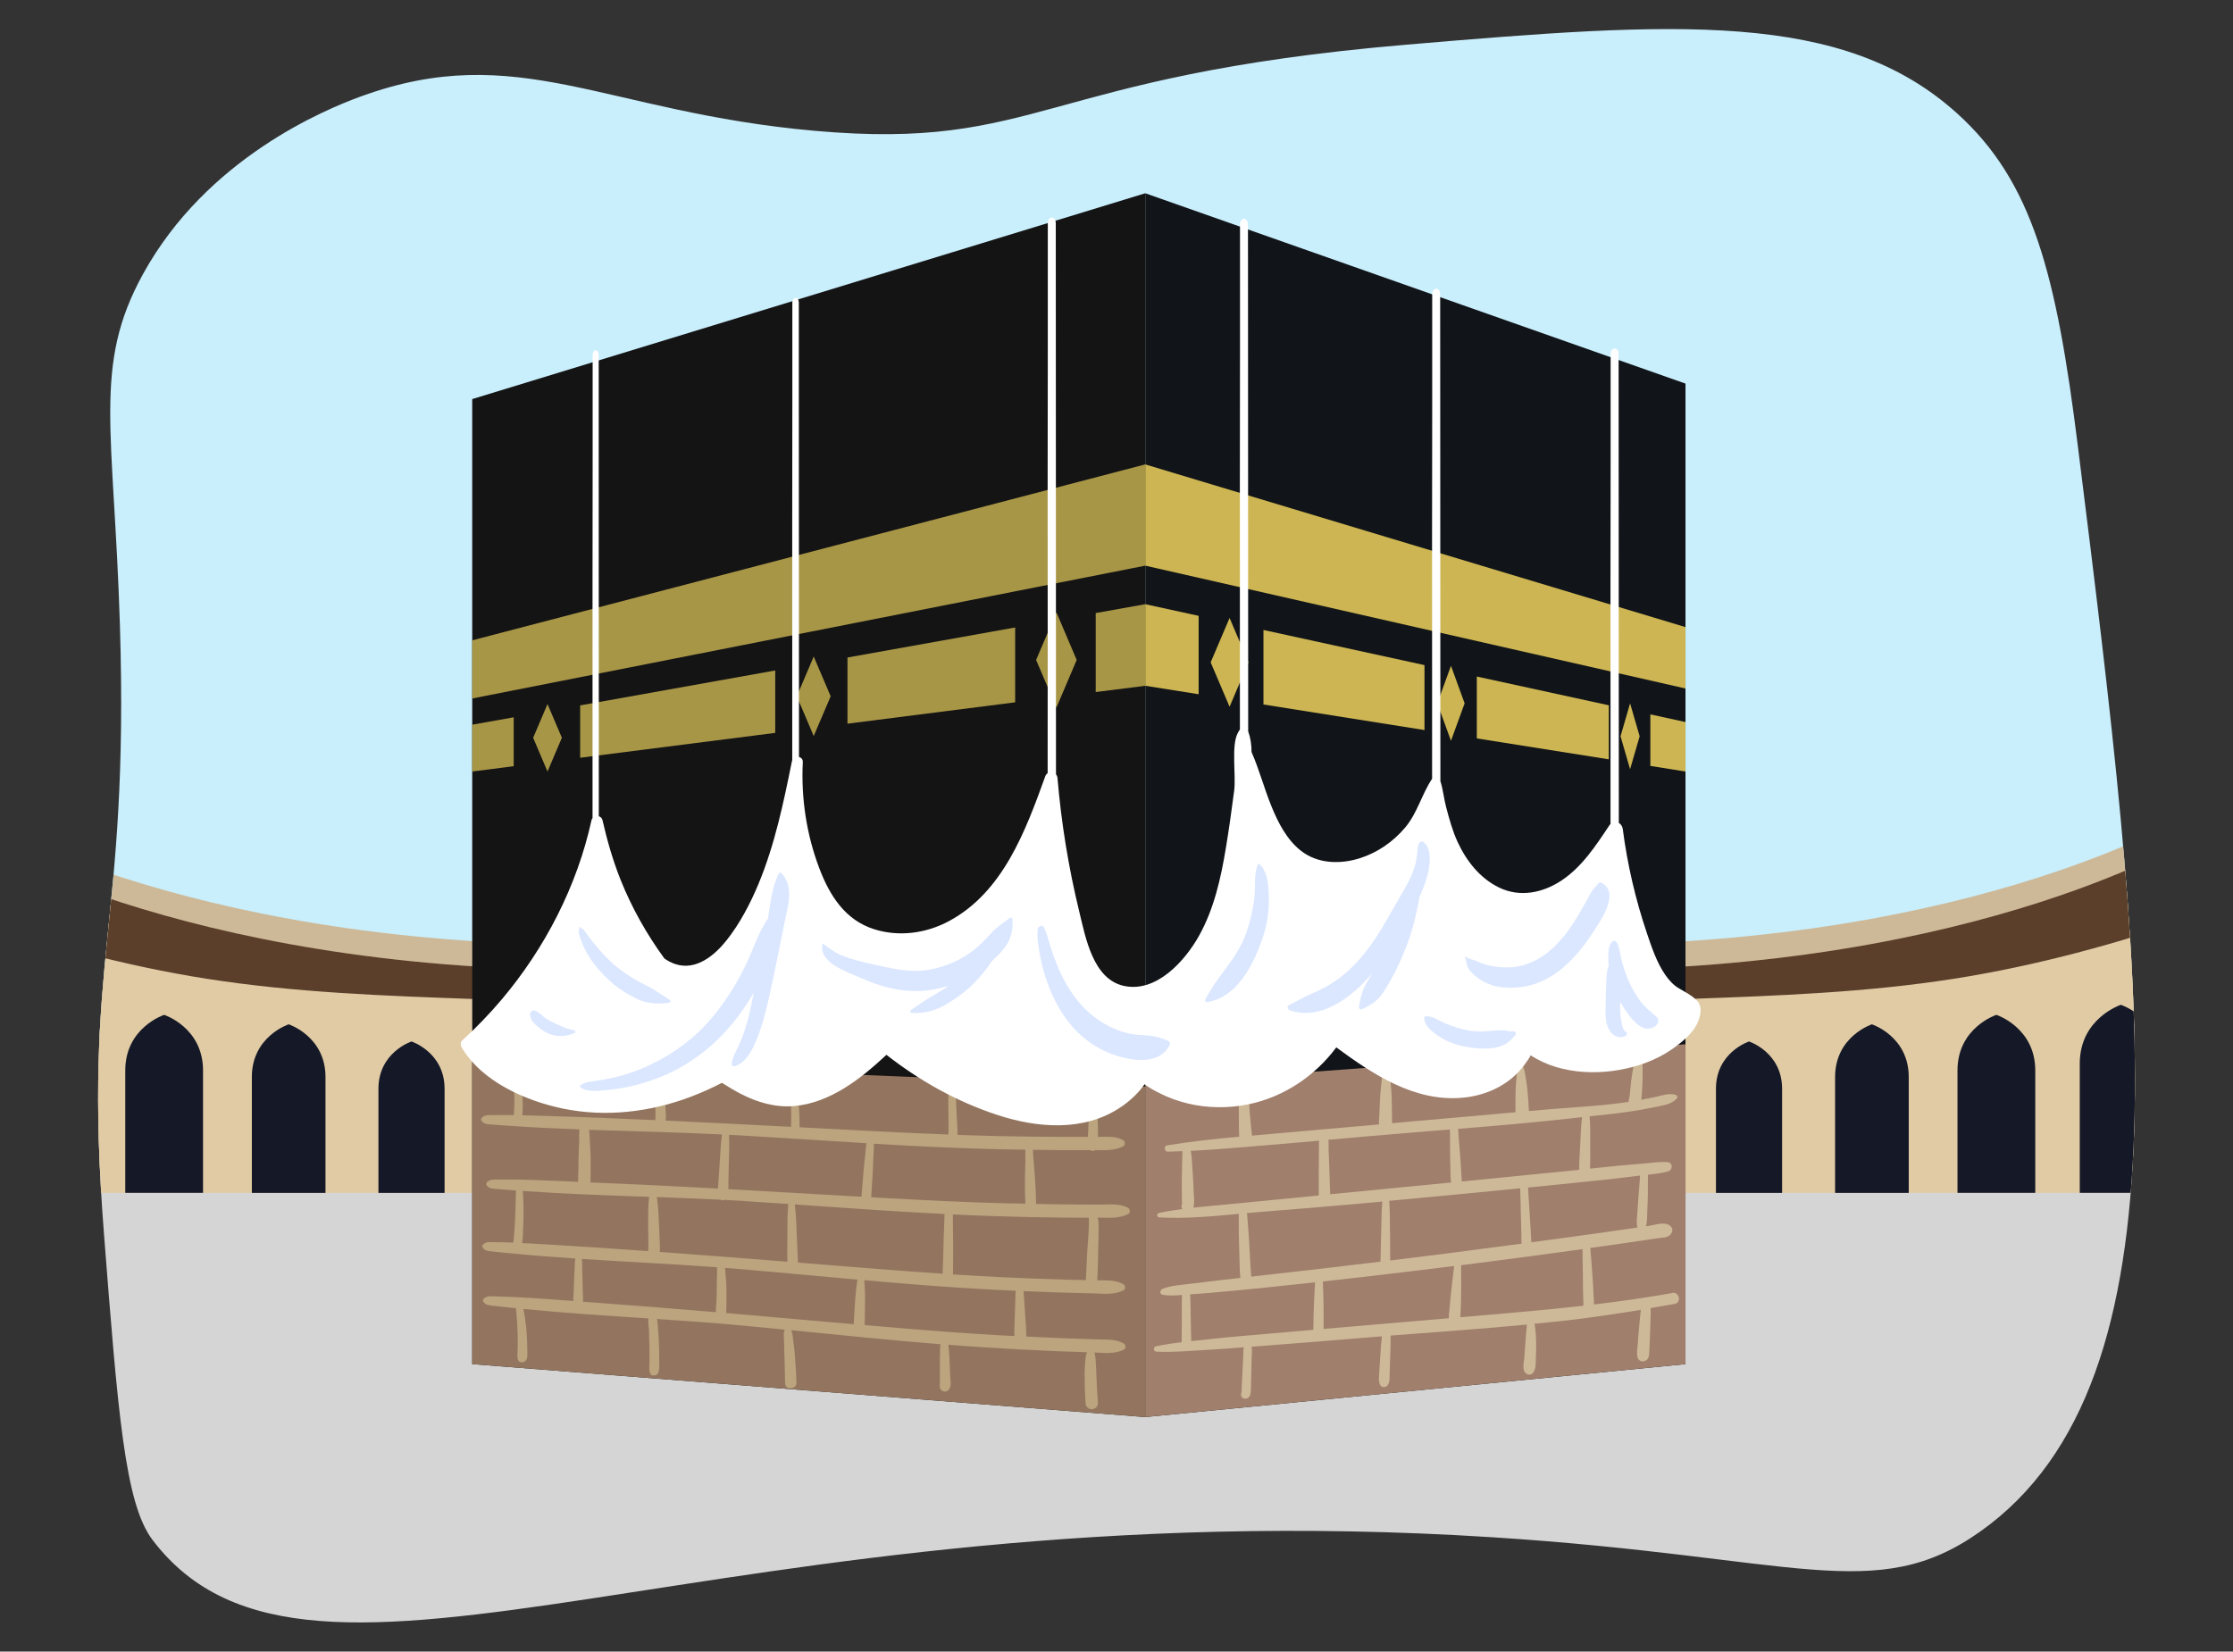
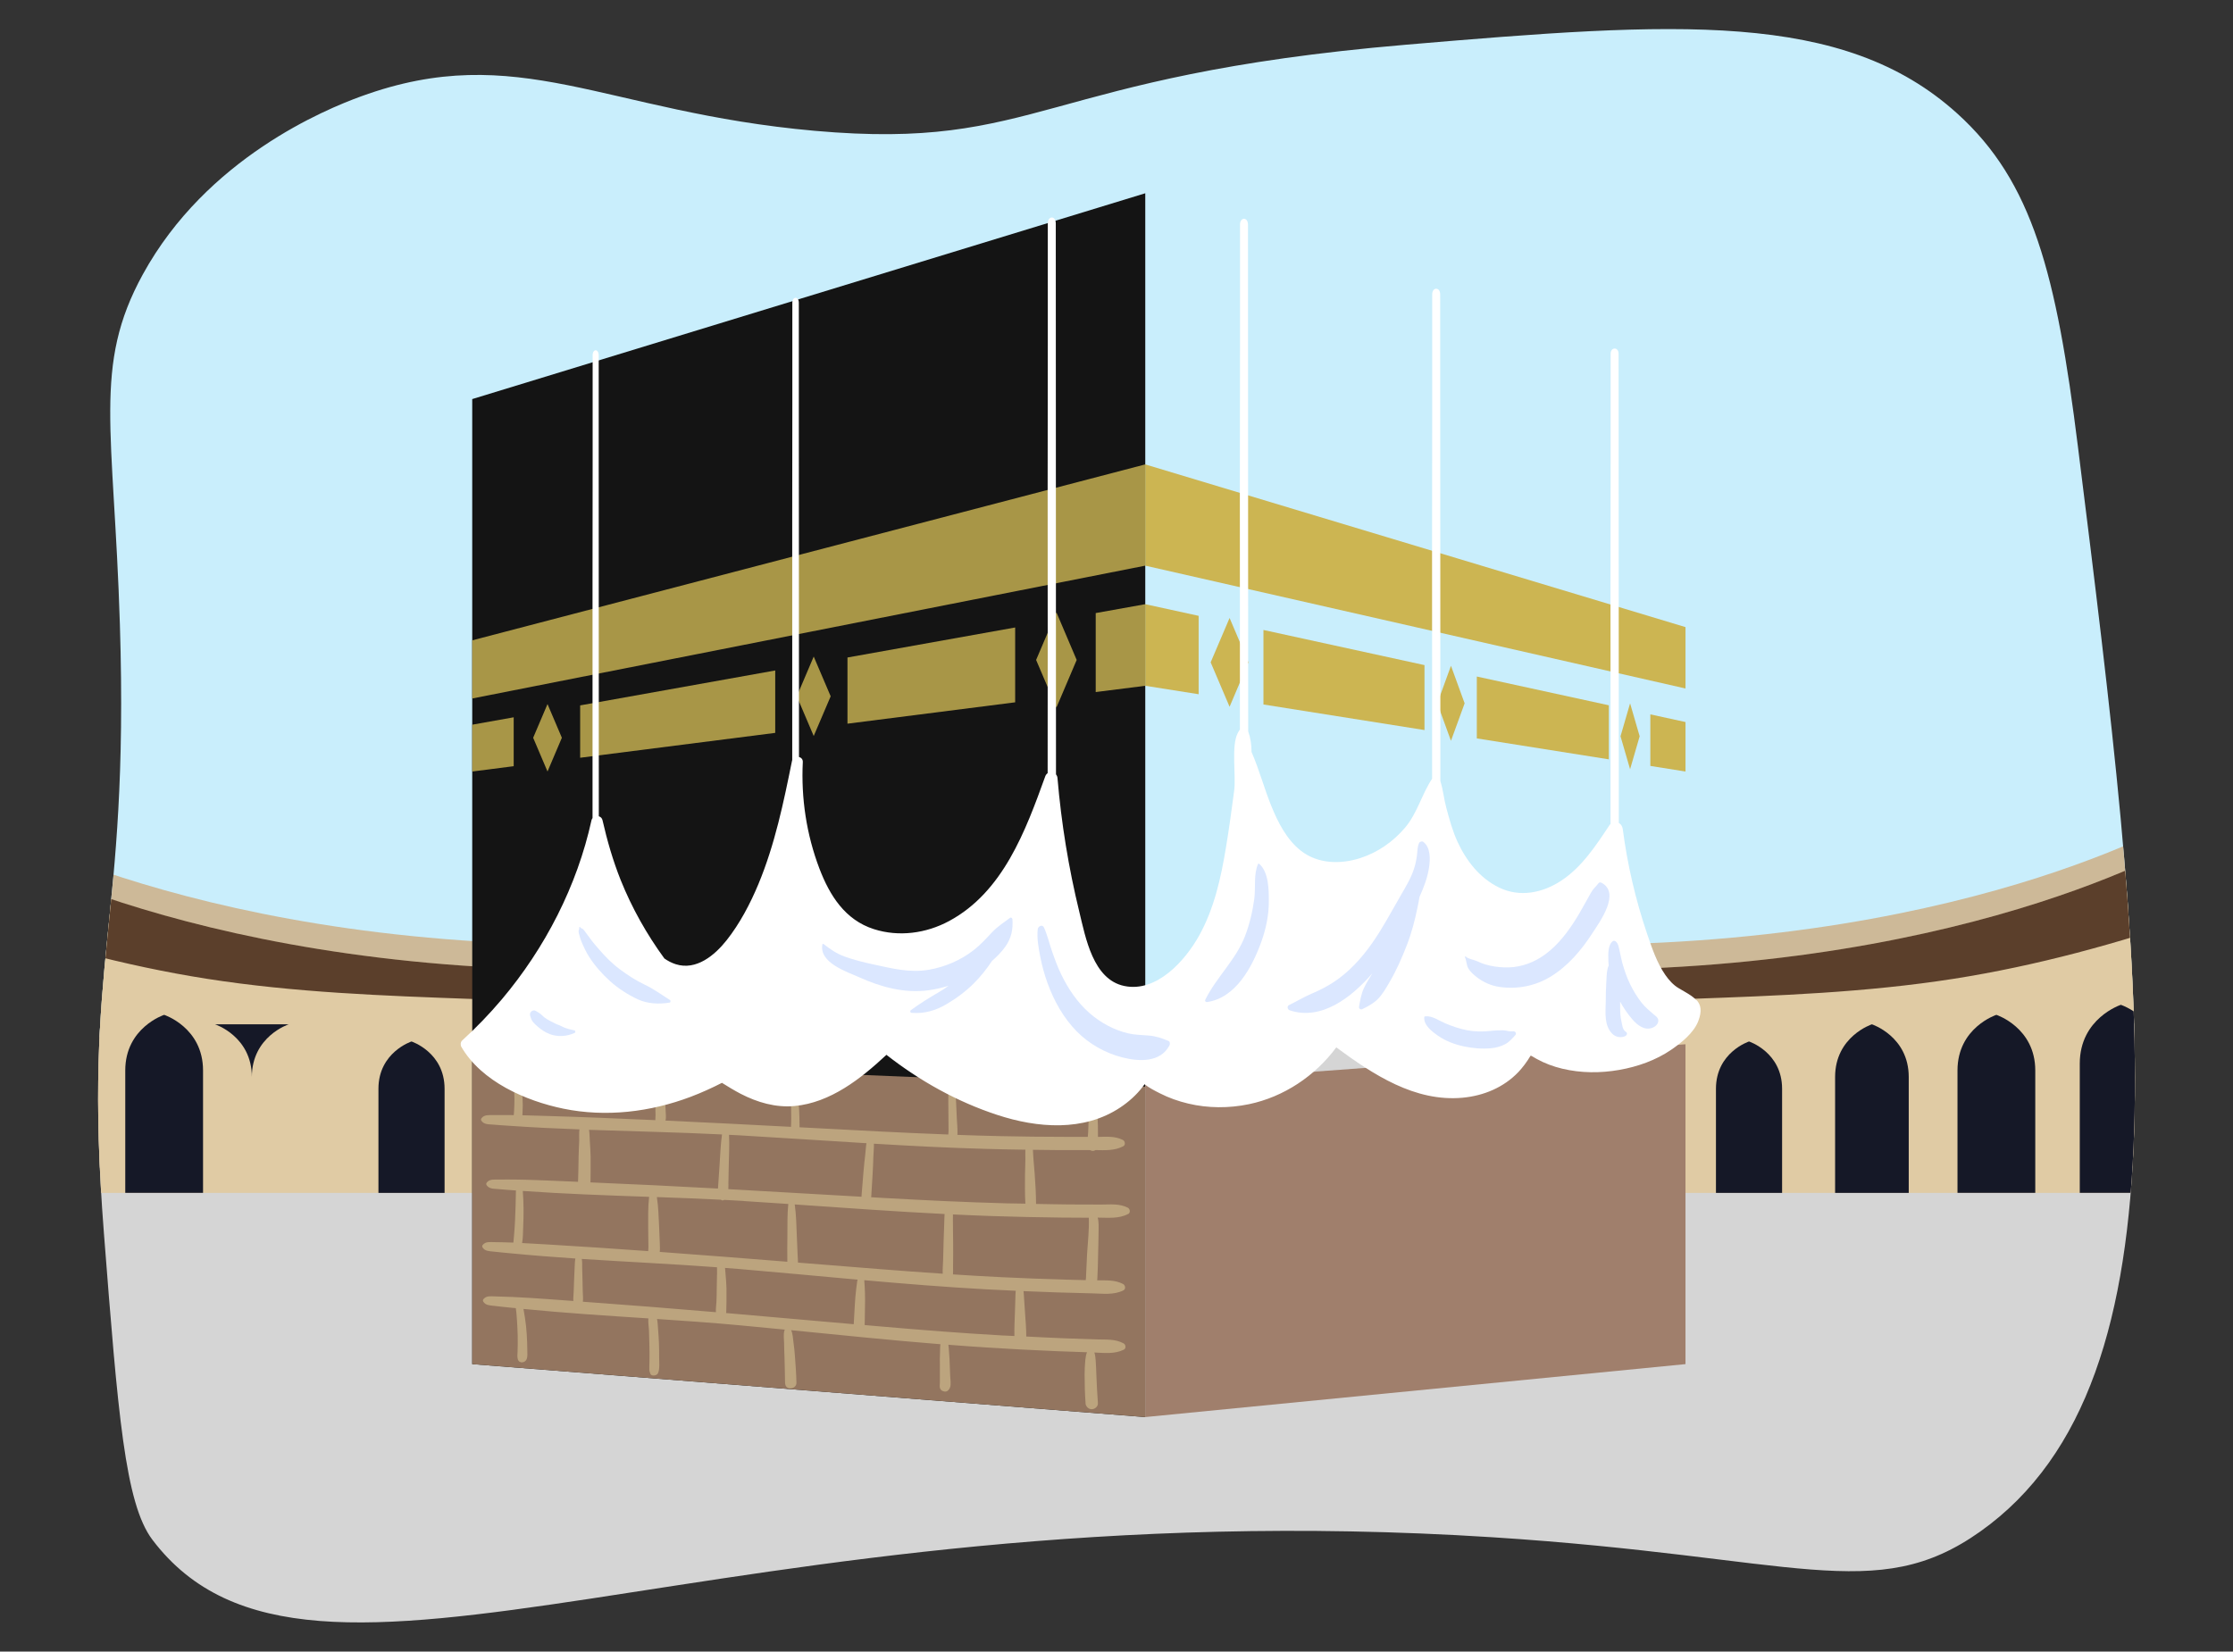
<svg xmlns="http://www.w3.org/2000/svg" id="Camada_1" viewBox="0 0 420 310.72">
  <rect x="0" y="0" width="420" height="310.72" fill="#333333" stroke="none" />
  <defs>
    <style>.cls-1{fill:#a89647;}.cls-2{fill:#fff;}.cls-3{fill:#bca47e;}.cls-4{fill:#cdb998;}.cls-5{fill:#e0cba4;}.cls-6{fill:#5b3f2b;}.cls-7{fill:#121234;}.cls-8{fill:#a07f6c;}.cls-9{fill:#c9eefc;}.cls-10{fill:#d9a788;}.cls-11{clip-path:url(#clippath);}.cls-12{fill:#d5d5d5;}.cls-13{fill:none;}.cls-14{fill:#141414;}.cls-15{fill:#ccb552;}.cls-16{fill:#dbe7ff;}.cls-17{fill:#111418;}.cls-18{fill:#151827;}.cls-19{fill:#93755f;}</style>
    <clipPath id="clippath">
      <path class="cls-13" d="M67.91,18.13c29.47-10.73,45.72,2.96,85.32,6.48,42.47,3.78,42.22-10.33,111.24-16.2,50.66-4.31,82.13-6.55,103.68,12.96,14.19,12.84,18.63,30.18,22.68,62.64,12.43,99.66,21.9,175.57-18.36,204.12-19.71,13.98-34.63,4.73-91.8,1.08-146.03-9.33-222.11,39.96-252,.48-5.16-6.82-6.48-23.74-9.12-57.6-4.1-52.61,4.78-57.06,3-114.6-1.14-36.75-5.14-48.64,4.32-65.88,12.03-21.92,34.4-31.06,41.04-33.48Z" />
    </clipPath>
  </defs>
  <g class="cls-11">
    <g>
      <rect class="cls-9" x="-6.81" y="-110.59" width="420" height="305.71" />
      <rect class="cls-12" x="-8.47" y="192.5" width="421.66" height="116.91" />
      <g>
        <path class="cls-4" d="M-6.81,152.42v67.26H110.98v-41.92c-77.56,0-117.8-25.33-117.8-25.33Z" />
        <path class="cls-5" d="M-6.81,157.17v67.26H110.98v-41.92c-77.56,0-117.8-25.33-117.8-25.33Z" />
        <path class="cls-18" d="M7.47,189.04s-7.73,2.52-7.73,11.05v24.33H15.2v-24.33c0-8.53-7.73-11.05-7.73-11.05Z" />
        <path class="cls-18" d="M30.87,190.93s-7.31,2.39-7.31,10.46v23.03h14.63v-23.03c0-8.08-7.31-10.46-7.31-10.46Z" />
-         <path class="cls-18" d="M54.3,192.71s-6.93,2.26-6.93,9.91v21.81h13.85v-21.81c0-7.65-6.92-9.91-6.92-9.91Z" />
+         <path class="cls-18" d="M54.3,192.71s-6.93,2.26-6.93,9.91v21.81v-21.81c0-7.65-6.92-9.91-6.92-9.91Z" />
        <path class="cls-18" d="M77.4,195.94s-6.22,2.03-6.22,8.9v19.59h12.44v-19.59c0-6.87-6.22-8.9-6.22-8.9Z" />
        <path class="cls-7" d="M100.85,197.61s-5.86,1.91-5.86,8.38v18.44h11.71v-18.44c0-6.47-5.86-8.38-5.86-8.38Z" />
        <path class="cls-6" d="M-6.81,172.4c14.9,5.11,30.14,9.3,45.69,11.74,16.5,2.59,33.24,3.2,49.94,3.8,6.41,.23,12.87,.46,19.21-.48,.99-.15,1.97-.33,2.95-.53v-4.43c-77.56,0-117.8-25.33-117.8-25.33v15.23Z" />
      </g>
      <g>
        <path class="cls-4" d="M413.19,152.42v67.26h-117.8v-41.92c77.56,0,117.8-25.33,117.8-25.33Z" />
        <path class="cls-5" d="M413.19,157.17v67.26h-117.8v-41.92c77.56,0,117.8-25.33,117.8-25.33Z" />
        <path class="cls-18" d="M398.9,189.04s7.73,2.52,7.73,11.05v24.33h-15.45v-24.33c0-8.53,7.73-11.05,7.73-11.05Z" />
        <path class="cls-18" d="M375.5,190.93s7.31,2.39,7.31,10.46v23.03h-14.63v-23.03c0-8.08,7.31-10.46,7.31-10.46Z" />
        <path class="cls-18" d="M352.08,192.71s6.93,2.26,6.93,9.91v21.81h-13.85v-21.81c0-7.65,6.92-9.91,6.92-9.91Z" />
        <path class="cls-18" d="M328.97,195.94s6.22,2.03,6.22,8.9v19.59h-12.44v-19.59c0-6.87,6.22-8.9,6.22-8.9Z" />
        <path class="cls-7" d="M305.52,197.61s5.86,1.91,5.86,8.38v18.44h-11.71v-18.44c0-6.47,5.86-8.38,5.86-8.38Z" />
        <path class="cls-6" d="M413.19,172.4c-14.9,5.11-30.14,9.3-45.69,11.74-16.5,2.59-33.24,3.2-49.94,3.8-6.41,.23-12.87,.46-19.21-.48-.99-.15-1.97-.33-2.95-.53v-4.43c77.56,0,117.8-25.33,117.8-25.33v15.23Z" />
      </g>
      <g>
        <polygon class="cls-14" points="215.41 266.6 88.82 256.64 88.82 75.08 215.41 36.36 215.41 266.6" />
-         <polygon class="cls-17" points="215.41 266.6 317.02 256.64 317.02 72.17 215.41 36.36 215.41 266.6" />
        <polygon class="cls-19" points="88.82 256.64 215.41 266.6 215.41 204.44 88.82 199.19 88.82 256.64" />
        <polygon class="cls-8" points="215.41 266.6 317.02 256.64 317.02 196.46 215.41 203.97 215.41 266.6" />
        <polygon class="cls-15" points="215.41 106.42 317.02 129.53 317.02 117.98 215.41 87.37 215.41 106.42" />
        <g>
          <polygon class="cls-15" points="237.64 132.54 267.93 137.35 267.93 125.13 237.64 118.52 237.64 132.54" />
          <polygon class="cls-15" points="302.6 132.69 277.77 127.28 277.77 138.92 302.6 142.86 302.6 132.69" />
          <polygon class="cls-15" points="310.41 134.4 310.41 144.1 317.02 145.15 317.02 135.84 310.41 134.4" />
          <polygon class="cls-15" points="225.45 115.86 215.41 113.67 215.41 129.02 225.45 130.61 225.45 115.86" />
        </g>
        <polygon class="cls-15" points="231.27 116.26 227.71 124.61 231.27 132.97 234.82 124.61 231.27 116.26" />
        <g>
          <polygon class="cls-1" points="198.7 115.2 194.88 124.16 198.7 133.12 202.51 124.16 198.7 115.2" />
          <g>
            <polygon class="cls-1" points="88.82 120.47 215.41 87.37 215.41 106.42 88.82 131.41 88.82 120.47" />
            <g>
              <polygon class="cls-1" points="190.94 118.05 159.4 123.7 159.4 136.15 190.94 132.13 190.94 118.05" />
              <polygon class="cls-1" points="109.12 142.56 145.81 137.88 145.81 126.14 109.12 132.71 109.12 142.56" />
              <polygon class="cls-1" points="96.62 134.95 88.82 136.34 88.82 145.15 96.62 144.15 96.62 134.95" />
              <polygon class="cls-1" points="206.09 115.34 206.09 130.2 215.41 129.02 215.41 113.67 206.09 115.34" />
            </g>
            <polygon class="cls-1" points="153.05 123.52 149.87 131 153.05 138.47 156.24 131 153.05 123.52" />
            <polygon class="cls-1" points="102.98 132.46 100.28 138.8 102.98 145.15 105.68 138.8 102.98 132.46" />
          </g>
        </g>
        <polygon class="cls-15" points="272.91 125.26 270.34 132.32 272.91 139.37 275.48 132.32 272.91 125.26" />
        <polygon class="cls-15" points="306.6 132.32 304.8 138.52 306.6 144.72 308.4 138.52 306.6 132.32" />
        <path class="cls-10" d="M307.34,248.34s0-.03,0-.07c0,.06,0,.08,0,.07Z" />
-         <path class="cls-4" d="M314.6,243.25c-4.91,.88-9.85,1.58-14.79,2.17,.02-.46-.05-.95-.06-1.38-.04-1.2-.12-2.4-.2-3.6-.08-1.16-.16-2.32-.25-3.48-.05-.58-.09-1.16-.15-1.74-.01-.14-.03-.29-.04-.43,1.95-.27,3.9-.55,5.86-.83,1.51-.22,3.02-.44,4.53-.66,.84-.12,1.68-.24,2.51-.37,.66-.1,1.56-.07,2.07-.56,.55-.52,.65-1.16,.13-1.68-.96-.97-2.92-.23-4.1-.06-.18,.03-.35,.05-.53,.08,0-.02,.02-.03,.02-.05,.25-.88,.2-1.92,.24-2.83,.04-.94,.08-1.88,.1-2.82,.02-.94,.01-1.88,.01-2.82,0-.39,.01-.79,.01-1.19,1.28-.13,2.57-.27,3.8-.62,.95-.27,.88-1.69-.15-1.75-1.45-.09-2.89,.12-4.34,.26-1.61,.15-3.23,.25-4.84,.42-1.79,.19-3.58,.37-5.37,.55,.08-1.65,.04-3.31,.04-4.95,0-1.62,.05-3.27-.12-4.89,2.37-.25,4.75-.49,7.11-.83,1.69-.24,3.36-.53,5.03-.88,1.53-.33,3.11-.45,4.24-1.59,.22-.22,.17-.65-.16-.74-1.3-.34-2.26,.04-3.56,.33-.97,.22-1.96,.41-2.94,.59,.05-.31,.08-.62,.1-.91,.05-.72,.1-1.44,.13-2.15,.02-.72,.04-1.43,.03-2.15-.02-.69,.06-1.5-.17-2.16-.17-.49-.89-.68-1.17-.16-.32,.6-.39,1.32-.51,1.97-.13,.72-.23,1.43-.32,2.15-.08,.66-.14,1.32-.21,1.99-.03,.3-.04,.6-.09,.9,.01-.09-.06,.23-.07,.28-.05,.2-.1,.4-.08,.61,0,.01,0,.02,0,.03-2.95,.44-5.92,.72-8.9,.93-3.29,.23-6.58,.5-9.87,.79-.06-1.35-.15-2.69-.28-4.03-.07-.73-.19-1.46-.31-2.19-.11-.72-.21-1.41-.47-2.1-.16-.44-.81-.51-.96,0-.21,.71-.26,1.42-.32,2.16-.06,.7-.14,1.41-.16,2.11-.04,1.43-.04,2.85-.02,4.28-2.16,.19-4.31,.39-6.47,.58-5.58,.49-11.16,.99-16.74,1.48-.04-1.55-.04-3.1-.07-4.64-.02-.9-.09-1.8-.18-2.7-.04-.44-.12-.86-.27-1.27-.06-.16-.11-.34-.2-.48-.14-.2-.32-.24-.49-.39-.14-.12-.37-.09-.43,.11-.06,.22-.2,.35-.24,.59-.04,.2-.03,.4-.06,.6-.06,.46-.11,.91-.15,1.38-.09,.91-.17,1.82-.21,2.74l-.11,2.74c-.02,.49-.1,1.04-.05,1.55-6.26,.55-12.52,1.1-18.78,1.66-1.7,.15-3.41,.3-5.11,.45-.04-.6-.14-1.2-.19-1.78-.07-.84-.16-1.68-.23-2.52-.15-1.68-.14-3.47-.6-5.1-.16-.56-1.03-.61-1.17-.01-.4,1.67-.29,3.49-.29,5.19,0,.87,0,1.74,.02,2.61,.02,.59,0,1.21,.05,1.81-4.54,.41-9.08,.89-13.56,1.63-.66,.11-.56,1.19,.11,1.18,.92-.01,1.84-.06,2.77-.09,.01,.22,0,.53-.01,.65-.03,.51-.03,1.02-.05,1.54-.03,1.1-.05,2.19-.06,3.29,0,1.1,0,2.19,.02,3.29,0,.22,0,.44,.01,.66,0,.15,0,.29,0,.44,.14-.18,.13-.12-.03,.17-.09,.32-.04,.61,.1,.85-1.49,.2-2.97,.43-4.42,.76-.45,.1-.39,.78,.07,.81,4.95,.29,10-.2,14.97-.66-.01,.67,0,1.35,0,2.02-.01,1.2,.02,2.4,.05,3.59,.03,1.2,.06,2.4,.1,3.59,.02,.58,.04,1.15,.06,1.73,.01,.33,.07,.73,.09,1.12-1.28,.14-2.57,.28-3.85,.43-1.78,.21-3.55,.42-5.33,.65-1.81,.24-3.75,.3-5.45,.97-.46,.18-.64,1-.02,1.11,1.24,.23,2.44,.15,3.68,.05-.09,1.4-.03,2.84-.04,4.24-.02,1.55-.03,3.1-.03,4.65-1.63,.19-3.24,.43-4.84,.77-.55,.12-.48,.99,.09,1.01,3.23,.14,6.5-.17,9.73-.35,2.24-.13,4.48-.3,6.71-.48-.12,.65-.09,1.36-.12,1.99l-.12,2.39c-.04,.8-.08,1.59-.12,2.39-.02,.38-.04,.76-.05,1.15,0,.14,.02,.32,0,.45-.04,.19-.12,.33-.13,.53-.03,.53,.51,.86,.99,.76,.96-.2,.87-1.36,.9-2.11,.03-.89,.04-1.78,.06-2.67,.02-.89,.04-1.78,.06-2.67,.02-.74,.12-1.56,0-2.31,.53-.04,1.05-.08,1.58-.12,6.33-.49,12.65-.99,18.98-1.52,1.32-.11,2.64-.21,3.96-.32-.01,.08-.02,.15-.03,.23-.06,.47-.11,.94-.15,1.41-.08,1-.13,2.01-.2,3.01-.06,.94-.12,1.88-.18,2.81-.05,.69-.06,2.29,1.07,2.08,1.04-.2,.91-1.7,.93-2.47,.03-.94,.06-1.88,.09-2.81,.03-1,.09-2.01,.09-3.02,0-.4,.04-.9,0-1.38,8.55-.66,17.11-1.26,25.65-2.07-.03,.28-.06,.57-.09,.83-.1,.9-.15,1.8-.22,2.7-.06,.87-.11,1.73-.18,2.6-.07,.86-.41,2.02,.05,2.79,.3,.51,1.11,.7,1.54,.21,.66-.75,.53-1.94,.57-2.89,.04-.87,.07-1.73,.06-2.6-.01-.88-.04-1.76-.15-2.64-.04-.35-.08-.76-.15-1.16,1.84-.18,3.69-.35,5.53-.56,4.78-.53,10.15-1.34,14.46-2.05-.05,.37-.09,.75-.13,1.12-.09,.87-.16,1.73-.24,2.6-.08,.83-.15,1.67-.2,2.51-.06,.85-.27,1.87-.06,2.69,.09,.34,.38,.68,.74,.75,.08,.02,.2,.05,.28,.04,.52-.06,.85-.29,1.04-.78,.17-.44,.14-.97,.17-1.44,.02-.39,.04-.77,.06-1.16,.05-.84,.07-1.67,.1-2.51,.02-.84,.05-1.67,.07-2.51,.01-.53,.04-1.09,0-1.64,1.86-.31,3.44-.59,4.54-.79,1.33-.24,.86-2.32-.46-2.08Zm-11.41-21.45c1.69-.18,3.37-.41,5.06-.61,.07,0,.15-.02,.22-.02-.02,.34-.03,.69-.06,1.02-.07,.94-.16,1.88-.23,2.82-.07,.94-.13,1.88-.19,2.82-.06,.92-.21,1.92-.08,2.83,.02,.11,.05,.2,.1,.28-2.49,.36-4.98,.72-7.46,1.07-4.17,.59-8.34,1.14-12.52,1.71-.01-.16-.02-.32-.03-.48-.03-.54-.05-1.08-.08-1.61-.05-1.03-.13-2.07-.19-3.1-.07-1.03-.13-2.07-.2-3.1-.04-.66-.07-1.34-.12-2.01,1.71-.17,3.42-.33,5.12-.51,3.55-.36,7.11-.73,10.66-1.1Zm-7.31-11.44c.56-.06,1.13-.12,1.69-.18-.22,1.56-.25,3.16-.33,4.72-.08,1.68-.21,3.37-.21,5.05-.03,.04-.06,.09-.08,.14-.63,.06-1.26,.13-1.88,.19-6.26,.64-12.52,1.25-18.79,1.87-.45,.04-.89,.09-1.34,.13,0-.35-.03-.71-.05-1.04-.07-1.17-.15-2.33-.22-3.49-.07-1.13-.2-2.25-.28-3.38-.05-.65-.06-1.33-.14-1.99,7.22-.59,14.44-1.21,21.62-2.01Zm-9.69,23.61c-8.05,1.08-16.11,2.13-24.17,3.11-.18,.02-.36,.04-.54,.06,0-.2-.01-.41-.01-.6,0-.53,0-1.06,0-1.59,0-1.15,0-2.3-.03-3.46-.04-1.83,.02-3.73-.15-5.57,8.22-.76,16.43-1.55,24.64-2.36,0,.7,.05,1.4,.06,2.09,.02,1.03,.05,2.07,.07,3.1,.02,1.03,.04,2.07,.08,3.1,.03,.65-.02,1.41,.06,2.11Zm-28.3-20.24c4.93-.43,9.87-.83,14.81-1.23,0,.51,.03,1.02,.04,1.51,.01,.98,0,1.95,0,2.93,0,.98,.04,1.95,.07,2.93,.02,.86,0,1.75,.12,2.6-7.58,.74-15.15,1.47-22.73,2.21,0-.36-.04-.7-.04-.97-.03-1.26-.07-2.52-.12-3.78-.05-1.26-.1-2.52-.15-3.78-.02-.39,.04-1.09-.04-1.71,2.68-.24,5.37-.48,8.05-.72Zm2.11,12.32c-.18,1.8-.14,3.65-.21,5.44-.04,1.15-.06,2.3-.08,3.45-.01,.53-.02,1.06-.03,1.59,0,.27-.03,.55-.03,.83-6.5,.79-13.01,1.55-19.52,2.28-1.59,.18-3.19,.36-4.78,.54-.03-.69-.12-1.39-.15-2.03-.06-1.29-.14-2.59-.21-3.88-.07-1.25-.14-2.49-.26-3.74-.07-.76-.1-1.54-.19-2.31,.78-.07,1.55-.14,2.33-.2,6.2-.49,12.4-.99,18.59-1.55,1.51-.14,3.02-.28,4.54-.42Zm-31.42,.74c-1.37,.13-2.75,.26-4.13,.41,.3-.97,.09-2.17,.06-3.17-.04-1.21-.1-2.42-.19-3.62-.08-1.17-.12-2.35-.28-3.51-.02-.14-.06-.26-.09-.38,4.95-.24,9.9-.72,14.82-1.11,3.1-.25,6.21-.52,9.31-.8,0,.11,0,.22,0,.32-.02,.57,0,1.14-.01,1.71,0,1.26-.02,2.52-.03,3.78,0,1.22,0,2.44,.01,3.66,0,.25-.01,.54-.01,.83-2.93,.29-5.87,.57-8.8,.86-3.55,.35-7.1,.69-10.65,1.03Zm18.71,15.41c-.05,.95-.09,1.9-.14,2.85-.08,1.71-.1,3.42-.13,5.13-2.78,.24-5.56,.48-8.34,.73-3.42,.31-6.86,.56-10.27,.94-1.44,.16-2.89,.3-4.35,.45-.02-1.51-.05-3.03-.1-4.54-.04-1.4-.01-2.84-.12-4.25,1.38-.09,2.75-.18,4.13-.31,3.29-.29,6.57-.6,9.86-.94,3.18-.33,6.35-.66,9.53-1.01-.03,.31-.04,.63-.06,.94Zm26.02-2.41c-.13,1.03-.25,2.07-.35,3.1-.1,1.03-.22,2.07-.3,3.1-.04,.59-.19,1.34-.15,2.01-7.86,.66-15.71,1.33-23.56,2.02,.01-1.72,.03-3.45-.02-5.17-.03-1.03-.06-2.05-.09-3.08,0-.21,0-.45-.02-.68,2.82-.31,5.63-.62,8.45-.95,5.42-.63,10.83-1.29,16.24-1.96-.07,.53-.13,1.07-.2,1.6Zm24.5,5.86c-6.87,.78-13.75,1.37-20.65,1.96-.82,.07-1.65,.14-2.47,.21,.01-.26,0-.51,.02-.73,.04-.72,.07-1.43,.08-2.15,.02-1.39,.06-2.79,.05-4.18,0-.68-.01-1.35-.02-2.03,0-.22,0-.46,0-.7,6.87-.86,13.74-1.76,20.6-2.72,.74-.1,1.49-.21,2.23-.31,0,.07,0,.14,0,.21,0,.54,.01,1.08,.02,1.61,.01,1.03,.03,2.07,.05,3.1,.01,1.03,.02,2.07,.03,3.1,0,.5,.03,.99,.04,1.49,0,.33,.07,.79,.01,1.13Z" />
        <path class="cls-3" d="M212.2,228.4c.47-.25,.35-.97-.07-1.19-1.59-.8-3.22-.6-4.97-.59-2.04,0-4.07,0-6.11-.02-2.06-.01-4.12-.07-6.18-.1-.01-1.88-.12-3.78-.26-5.66-.07-.92-.17-1.85-.23-2.77-.03-.5-.06-.99-.09-1.49,0-.08,0-.17-.01-.26,1.49,.02,2.99,.04,4.48,.05,2.09,.01,4.18,.01,6.26,0,.32,.2,.73,.22,1.02,0,1.81,.03,3.6,.14,5.23-.72,.47-.25,.35-.97-.08-1.19-1.51-.75-3.04-.6-4.68-.57,0-.28,0-.55,0-.82,0-.88-.01-1.77-.06-2.66-.09-1.76-.19-3.63-.58-5.35-.04-.2-.23-.35-.41-.4-.1-.03-.18-.07-.28-.02-.05,.03-.11,.06-.17,.08-.19,.09-.27,.31-.28,.51-.06,1.73,.05,3.47,.02,5.2-.02,.85-.03,1.7-.08,2.55-.01,.3-.04,.6-.07,.9-1.49,0-2.99,0-4.48,0-3.9,0-7.8-.05-11.7-.13-2.78-.06-5.56-.14-8.34-.24,0-.1,0-.2,.01-.3,.02-.91-.07-1.83-.12-2.74-.09-1.97-.16-3.95-.32-5.92-.07-.8-1.22-.78-1.25,.02-.06,1.81-.02,3.62-.01,5.43,0,.87,.01,1.74,.02,2.61,0,.29-.02,.56-.05,.83-4.36-.16-8.72-.36-13.08-.58-4.97-.25-9.93-.52-14.9-.78,.02-.27,0-.54,0-.75,0-.82-.03-1.63-.07-2.45-.04-.82-.1-1.63-.19-2.44-.04-.41-.09-.81-.14-1.22-.06-.45-.07-.95-.23-1.37-.25-.67-1.11-.48-1.18,.18-.07,.67,.09,1.41,.13,2.09,.04,.73,.08,1.45,.1,2.18,.02,.7,.02,1.4,.02,2.1,0,.35-.01,.7-.02,1.05,0,.17,0,.35-.02,.52,0,0,0,.02,0,.03-7.87-.41-15.74-.82-23.61-1.18,.08-.29,.08-.59,.08-.89-.03-.91-.09-1.81-.14-2.71-.05-.87-.1-1.75-.16-2.62-.03-.44-.08-.87-.12-1.31-.05-.46-.07-.95-.25-1.37-.23-.55-.96-.56-1.16,.02-.27,.78-.19,1.78-.19,2.6,0,.87,.02,1.75,.03,2.62,0,.87,.01,1.75,.04,2.62,.01,.37-.05,.59-.04,.96,0,0,0,0,0,0-6.82-.31-13.64-.59-20.46-.79-1.51-.05-3.03-.1-4.54-.13,.02-.23,.02-.46,.03-.67,.05-.8,.04-1.6,0-2.4-.04-.8-.11-1.6-.22-2.39-.11-.81-.19-1.68-.52-2.43-.25-.56-1.06-.49-1.09,.17-.03,.76,.12,1.53,.19,2.29,.07,.8,.1,1.6,.11,2.4,0,.77-.03,1.54-.07,2.31-.01,.23-.04,.46-.06,.7-.19,0-.37,0-.56-.01-1.12,0-2.24-.01-3.35,0-.81,.02-1.62-.11-2.15,.58-.11,.14-.13,.32-.03,.47,.48,.72,1.26,.66,2.06,.73,1.11,.1,2.23,.16,3.34,.24,4.34,.3,8.69,.51,13.04,.67-.09,.72-.02,1.52-.04,2.21-.03,.94-.1,1.88-.11,2.83-.01,.94-.03,1.88-.05,2.83-.01,.45-.03,.9-.04,1.36,0,.21-.02,.42-.02,.63-1.65-.07-3.3-.15-4.95-.21-2.24-.08-4.48-.19-6.72-.21-1.12,0-2.24-.03-3.35,0-.81,.01-1.62-.12-2.15,.57-.11,.14-.13,.32-.03,.47,.48,.72,1.26,.67,2.05,.74,1.11,.11,2.22,.17,3.34,.26,.04,0,.09,0,.13,0-.04,1.91-.07,3.83-.17,5.74-.05,1-.12,2-.21,3-.03,.35-.08,.72-.1,1.08-.08,0-.16,0-.24-.01-1.12-.03-2.24-.08-3.35-.08-.81,0-1.61-.15-2.17,.52-.11,.13-.14,.32-.04,.47,.46,.73,1.24,.7,2.04,.79,1.11,.13,2.22,.22,3.33,.33,4.02,.39,8.05,.7,12.09,.97-.05,.23-.06,.48-.09,.71-.03,.35-.04,.7-.05,1.05-.03,.76-.06,1.51-.1,2.27-.03,.76-.06,1.51-.08,2.27-.02,.52-.1,1.13-.06,1.69-1.56-.11-3.11-.24-4.67-.34-2.23-.15-4.47-.32-6.71-.41-1.12-.04-2.24-.09-3.35-.11-.81-.01-1.61-.16-2.17,.5-.11,.13-.14,.32-.05,.47,.45,.74,1.23,.71,2.03,.81,1.11,.14,2.22,.24,3.33,.36,.26,.03,.52,.05,.77,.07,.03,.33,.09,.65,.11,.89,.09,.96,.14,1.92,.19,2.89,.05,.97,.07,1.93,.06,2.9,0,.48-.02,.97-.03,1.45-.02,.5-.09,.99,.04,1.47,.25,.89,1.4,.72,1.68-.03,.19-.51,.11-1.14,.11-1.68,0-.48-.01-.97-.03-1.45-.04-1.04-.1-2.07-.21-3.1-.11-1.03-.28-2.05-.46-3.07,0-.03-.02-.08-.02-.12,7.81,.77,15.65,1.27,23.49,1.78-.07,.72,.08,1.51,.11,2.2,.04,.9,.06,1.81,.08,2.72,.02,.91,.03,1.81,.02,2.72,0,.49-.01,.98-.03,1.46-.01,.42-.03,.81,.15,1.18,.03,.2,.16,.37,.38,.43,.13,.03,.24,.04,.37,.03,.28-.03,.62-.16,.74-.45,.35-.85,.21-1.98,.21-2.9,0-.91,0-1.81-.04-2.72-.03-.91-.1-1.81-.17-2.71-.05-.59-.06-1.24-.19-1.85,5.2,.34,10.4,.71,15.58,1.19,2.82,.26,5.64,.54,8.45,.81-.03,.05-.05,.1-.06,.14-.24,.74-.08,1.68-.07,2.45,0,.83,.04,1.65,.07,2.48,.06,1.65,.07,3.3,.11,4.96h0c0,.09,.02,.19,.04,.28,.25,1.2,2.13,.86,2.1-.33-.04-1.69-.16-3.37-.29-5.05-.06-.83-.14-1.65-.26-2.47-.1-.75-.13-1.64-.44-2.35,9.35,.92,18.7,1.89,28.07,2.64-.08,.54-.05,1.14-.08,1.65-.05,.76-.02,1.53-.02,2.29,0,.74,0,1.47,0,2.21,0,.37,0,.74,0,1.1,0,.38-.09,.65,.02,1.01,.14,.41,.46,.59,.87,.64,.02,0,.05,0,.07,0,.46,.05,.79-.37,.94-.74,.24-.63,.07-1.48,.04-2.14l-.09-2.21c-.03-.73-.04-1.47-.12-2.21-.05-.46-.05-1-.13-1.5,2.41,.19,4.83,.36,7.24,.52,4.4,.28,8.81,.51,13.22,.69,1.87,.08,3.74,.14,5.61,.2-.19,.46-.27,.99-.32,1.49-.09,.89-.12,1.78-.13,2.67,0,1.82,.05,3.62,.18,5.43v-.04c0,.12,0,.24,.05,.34,.19,.54,.71,.91,1.29,.81,.54-.09,1.03-.57,.98-1.16-.13-1.77-.22-3.55-.29-5.33-.03-.86-.06-1.71-.12-2.57-.04-.5-.08-1.08-.25-1.59,1.9,.08,3.79,.32,5.53-.53,.48-.23,.38-.96-.04-1.19-1.57-.85-3.2-.69-4.95-.74-2.04-.06-4.07-.13-6.1-.21-2.42-.09-4.83-.22-7.25-.34,0-1.56-.15-3.14-.25-4.69-.06-.85-.11-1.69-.17-2.54-.03-.41-.04-.81-.09-1.22,0-.03,0-.06-.01-.09,2.09,.09,4.17,.17,6.26,.24,2.2,.07,4.41,.13,6.61,.18,2.03,.04,4.06,.36,5.92-.56,.48-.24,.37-.96-.05-1.19-1.55-.83-3.16-.67-4.88-.7,.02-.15,.03-.29,.03-.41,.08-1.47,.11-2.94,.14-4.4,.03-1.47,.08-2.94,.09-4.4,0-.78,.07-1.76-.17-2.59,1.98,.01,3.96,.25,5.74-.69Zm-48.29-3.95c.07-1.14,.14-2.28,.21-3.43s.12-2.28,.15-3.42c.02-.76,.13-1.62,.1-2.43,7.05,.42,14.1,.79,21.16,.98,2.44,.07,4.89,.12,7.33,.15-.03,.59,0,1.2,0,1.79,0,.96-.06,1.92-.07,2.88-.02,1.82-.03,3.66,.07,5.48-1.17-.02-2.34-.03-3.5-.06-7.72-.2-15.43-.58-23.15-1.01-.79-.04-1.57-.09-2.36-.14,.04-.27,.05-.54,.06-.81Zm13.4,15.18c-3.98-.26-7.95-.56-11.93-.87-5.1-.4-10.2-.81-15.29-1.22,0-.53-.06-1.07-.07-1.55-.04-1.1-.09-2.2-.14-3.29-.09-2.02-.11-4.1-.4-6.1,9.39,.64,18.78,1.33,28.19,1.8,0,.04,0,.08-.01,.12-.04,.53-.04,1.07-.06,1.6l-.12,3.47c-.04,1.16-.07,2.31-.09,3.47-.01,.82-.13,1.73-.07,2.58Zm-40.31-16.9c.04-1.14,.05-2.27,.07-3.41,.04-1.92,.15-3.89,.05-5.82,.61,.03,1.23,.06,1.84,.09,8.01,.46,16.01,1.01,24.01,1.49-.12,.69-.14,1.42-.22,2.07-.13,1.14-.26,2.28-.35,3.43-.09,1.1-.18,2.21-.27,3.31-.03,.41-.08,.84-.09,1.26-8.35-.48-16.7-.97-25.05-1.43,.01-.34,0-.68,.02-.99Zm2.9,3.23c2.79,.17,5.58,.36,8.37,.55-.21,1.97-.15,3.99-.17,5.96-.02,1.63-.04,3.27-.01,4.91-8-.64-16-1.27-24-1.85,.06-.45,.03-.92,.02-1.43-.03-1.14-.08-2.27-.14-3.41-.09-1.8-.14-3.67-.42-5.48,4.02,.14,8.04,.3,12.05,.5,0,0,0,0,0,0,.17,.18,.43,.16,.62,.03,1.23,.06,2.45,.13,3.68,.2Zm-4.1-12.52c-.27,1.91-.33,3.87-.46,5.78-.08,1.14-.16,2.28-.23,3.41-.02,.32-.05,.65-.07,.98-7.99-.44-15.99-.83-23.99-1.16,0-.1,.02-.21,.02-.33,.01-.53,.02-1.05,.02-1.58,.01-.98,.01-1.96,0-2.94-.01-.98-.1-1.96-.15-2.94-.04-.68-.04-1.41-.15-2.1,8.33,.29,16.68,.46,25,.87Zm-32.78,20.69c-1.61-.09-3.21-.19-4.82-.27,.19-1.01,.16-2.13,.21-3.14,.1-2.22,.1-4.45-.08-6.66,7.9,.56,15.83,.83,23.76,1.11-.23,1.96-.17,3.99-.17,5.95,0,1.18,.02,2.36,.04,3.53,0,.21-.02,.46-.04,.73-6.3-.45-12.6-.88-18.91-1.25Zm31.84,5.64c0,.87-.04,1.73-.05,2.6,0,.87-.02,1.73-.06,2.6-.02,.57-.15,1.28-.09,1.9-8.34-.71-16.69-1.37-25.03-1.97,.08-.6-.01-1.29-.02-1.86-.01-.76-.03-1.51-.05-2.27s-.04-1.51-.06-2.27c-.01-.48,.04-1.12-.08-1.65,8.47,.55,16.97,.94,25.44,1.57,0,.45,.01,.9,.01,1.35Zm26.39,1.14c-.08,.53-.15,1.06-.21,1.59-.11,1.01-.21,2.01-.26,3.02-.06,1.01-.12,2.01-.17,3.02-.01,.18-.02,.38-.03,.59-8-.7-16-1.41-24-2.1,.03-.23,.03-.48,.03-.7,.01-.47,.02-.93,.03-1.4,.01-.86,.01-1.73,0-2.6-.02-.87-.1-1.73-.17-2.59-.03-.4-.06-.8-.1-1.2,.91,.07,1.82,.13,2.72,.21,7.41,.63,14.81,1.33,22.21,2,0,.06-.02,.11-.02,.17Zm29.79,2.03c-.05,.44-.05,.88-.06,1.32-.03,.85-.05,1.7-.08,2.54-.05,1.51-.14,3.04-.1,4.55-.74-.04-1.47-.06-2.21-.1-7.71-.43-15.41-1.04-23.11-1.71-.95-.08-1.9-.17-2.85-.25,0,0,0,0,0,0,0-.2,.02-.4,.02-.6,.01-.47,.02-.94,.02-1.41,.01-.87,.03-1.74,.04-2.61,.01-.87-.03-1.74-.07-2.61-.02-.4-.04-.81-.08-1.21,7.65,.68,15.3,1.3,22.97,1.72,1.83,.1,3.67,.19,5.51,.27,0,.03,0,.06,0,.09Zm13.43-7.1c-.07,1.28-.13,2.57-.18,3.86-.01,.38-.02,.76-.07,1.14-1.34-.03-2.68-.06-4.02-.1-3.9-.11-7.8-.27-11.7-.45-3.08-.15-6.17-.33-9.25-.53,.04-.51,0-1.04,.01-1.54,0-.71,.01-1.42,.02-2.13,.01-1.51-.01-3.02-.03-4.53,0-.71-.01-1.42-.02-2.13,0-.29,.01-.62,.01-.95,2.4,.11,4.8,.22,7.21,.3,4.41,.15,8.82,.24,13.23,.29,1.7,.02,3.41,.02,5.11,.03,.1,2.24-.19,4.53-.32,6.77Z" />
        <path class="cls-2" d="M319.06,188.18c-.73-.84-1.95-1.45-3.31-2.26-1.02-.6-1.84-1.52-2.51-2.48-1.62-2.34-2.53-5.09-3.44-7.76-2.17-6.4-3.71-13.02-4.58-19.72-.07-.52-.36-.92-.74-1.14,0-22.61-.02-45.22-.03-67.83,0-6.81,0-13.62-.01-20.43,0-.66-.37-.99-.75-.99-.37,0-.75,.33-.75,.99,0,6.79,0,13.58,0,20.37-.02,15.74-.05,31.47-.02,47.21,0,1.68,0,3.36,0,5.05,0,5.28,0,10.56,0,15.84-.08,.08-.16,.15-.22,.25-2.53,3.81-5.17,7.86-9.07,10.42-3.5,2.3-7.78,3.17-11.67,1.28-3.62-1.76-6.14-4.99-7.8-8.57-.96-2.08-1.55-4.28-2.14-6.48-.44-1.64-.59-3.37-1.1-4.97,0-23.29-.02-46.57-.03-69.86,0-7.24,0-14.49-.01-21.73,0-.7-.37-1.05-.75-1.05-.37,0-.75,.35-.75,1.05,0,7.23,0,14.45,0,21.68-.02,16.74-.05,33.49-.02,50.23,0,1.79,0,3.58,0,5.37,0,4.62,0,9.24,0,13.86-1.94,2.9-2.78,6.49-5.09,9.21-2.23,2.63-5.13,4.66-8.43,5.72-3.71,1.19-7.97,1.11-11.15-1.38-2.66-2.08-4.29-5.29-5.54-8.35-1.36-3.33-2.3-6.92-3.75-10.23,0-1.31-.17-2.59-.63-3.89,0-24.11-.02-48.23-.03-72.34,0-7.66,0-15.32-.01-22.98,0-.74-.37-1.11-.75-1.11-.37,0-.75,.37-.75,1.11,0,7.64,0,15.28,0,22.91-.02,17.7-.05,35.4-.02,53.1,0,1.89,0,3.78,0,5.68,0,4.42,0,8.84,0,13.27-.18,.27-.33,.55-.42,.72-1.24,2.4-.28,8-.66,10.82-.47,3.56-.95,7.12-1.54,10.66-.94,5.71-2.22,11.53-5.07,16.63-2.63,4.71-7.97,10.7-14.05,9.44-5.89-1.22-7.28-9.1-8.46-13.93-2.02-8.28-3.39-16.7-4.11-25.19-.02-.28-.13-.5-.28-.69,0-26.89-.02-53.78-.03-80.68,0-7.66,0-15.32-.01-22.98,0-.74-.37-1.11-.75-1.11-.37,0-.75,.37-.75,1.11,0,7.64,0,15.28,0,22.91-.02,17.7-.05,35.4-.02,53.1,0,1.89,0,3.78,0,5.68,0,7.25-.01,14.49-.01,21.74-.19,.14-.35,.32-.45,.6-3.69,10.22-7.92,21.76-18.1,27.23-4.31,2.32-9.44,3.02-14.15,1.51-5.4-1.73-8.29-6.32-10.22-11.37-2.44-6.41-3.47-13.24-3.13-20.08,.02-.5-.31-.82-.72-.94,0-22.13-.02-44.26-.03-66.38,0-6.36,0-12.72,0-19.08,0-.62-.3-.92-.61-.92-.3,0-.61,.31-.61,.92,0,6.34,0,12.68,0,19.02-.01,14.7-.04,29.39-.02,44.09,0,1.57,0,3.14,0,4.71,0,6.08,0,12.16,0,18.25,0,.02-.02,.04-.03,.06-1.59,7.88-3.23,15.8-6.33,23.25-1.54,3.69-3.48,7.4-5.97,10.55-2.24,2.84-5.73,5.76-9.59,4.52-.78-.25-1.48-.62-2.13-1.08-3.32-4.55-6.1-9.49-8.2-14.71-1.47-3.68-2.56-7.46-3.44-11.32-.09-.38-.36-.62-.69-.72,0-22.34-.02-44.67-.02-67.01,0-6.57,0-13.14,0-19.71,0-.64-.29-.95-.57-.95-.29,0-.57,.32-.57,.95,0,6.55,0,13.11,0,19.66-.01,15.19-.04,30.37-.02,45.56,0,1.62,0,3.25,0,4.87,0,5.66,0,11.31,0,16.97-.08,.11-.15,.23-.19,.38-2.71,12.38-8.73,24.07-16.88,33.73-2.31,2.73-4.79,5.31-7.44,7.72-.33,.3-.37,.85-.16,1.22,3.78,6.51,12.09,10.16,19.18,11.62,7.99,1.64,16.37,.64,23.97-2.24,2.01-.76,3.96-1.65,5.86-2.62,1.15,.72,2.3,1.42,3.5,2.05,3.15,1.63,6.59,2.64,10.16,2.31,6.75-.63,12.47-5.14,17.28-9.63,6.24,4.89,13.27,8.82,20.83,11.3,7.53,2.48,16.28,3.2,23.17-1.41,1.57-1.05,2.99-2.32,4.15-3.81,.14-.18,.27-.36,.4-.54,.87,.68,1.91,1.21,2.86,1.69,1.7,.87,3.49,1.5,5.34,1.94,3.73,.89,7.67,.9,11.42,.12,6.58-1.37,12.46-5.32,16.44-10.69,6.93,5.1,14.77,10.3,23.77,9.47,3.97-.37,7.73-1.94,10.5-4.85,.67-.71,1.56-1.83,2.3-3.1,.39,.24,.78,.46,1.12,.65,1.52,.84,3.14,1.44,4.82,1.84,3.52,.84,7.15,.85,10.71,.23,3.43-.6,6.91-1.82,9.8-3.81,1.82-1.25,4.21-3.13,5.07-5.38,.72-1.89,.49-3.03-.29-3.92Z" />
        <g>
-           <path class="cls-16" d="M146.92,164.25c-.11-.11-.33-.1-.41,.05-1.36,2.63-1.57,5.62-2.08,8.52-.58,.91-1.14,1.85-1.61,2.86-.95,2.05-1.71,4.19-2.72,6.22-1.98,3.98-4.45,7.81-7.51,11.05-3.07,3.25-6.8,5.79-10.86,7.65-2.05,.94-4.2,1.65-6.4,2.15-1.14,.26-2.28,.46-3.44,.62-.88,.12-1.91,.23-2.65,.76-.18,.13-.18,.36,0,.48,1.28,.92,3.47,.6,4.94,.46,1.83-.17,3.66-.48,5.44-.94,3.64-.92,7.13-2.41,10.27-4.47,5.03-3.29,8.88-7.75,11.85-12.85-.35,1.96-.74,3.91-1.29,5.81-.39,1.34-.87,2.65-1.43,3.92-.54,1.21-1.27,2.33-1.41,3.66-.03,.28,.29,.47,.53,.41,2.58-.72,3.89-4.2,4.71-6.46,1.11-3.07,1.74-6.29,2.44-9.47,.81-3.66,1.5-7.35,2.25-11.03,.63-3.11,1.93-6.87-.62-9.43Z" />
          <path class="cls-16" d="M125.98,188.12c-1.55-.97-3.06-2.09-4.72-2.87-1.69-.8-3.21-1.8-4.7-2.91-1.46-1.08-2.71-2.37-3.9-3.74-.59-.68-1.17-1.34-1.69-2.08-.27-.39-.55-.76-.84-1.13-.14-.18-.27-.39-.43-.55-.17-.17-.41-.14-.55-.38-.07-.12-.25-.04-.22,.09,.08,.29-.11,.4-.11,.65,0,.24,.09,.5,.15,.73,.11,.48,.26,.9,.45,1.35,.4,.94,.84,1.88,1.39,2.74,1.08,1.7,2.49,3.27,3.98,4.61,1.51,1.35,3.31,2.51,5.15,3.37,1.84,.86,4,.95,5.98,.63,.25-.04,.25-.4,.07-.51Z" />
          <path class="cls-16" d="M190.42,172.94c-.01-.2-.25-.41-.45-.26-1.21,.91-2.39,1.65-3.43,2.77-1.09,1.17-2.18,2.36-3.45,3.34-2.44,1.88-5.33,3.12-8.36,3.65-3.65,.63-7.01-.26-10.55-1.02-1.79-.38-3.62-.85-5.35-1.47-1.49-.54-2.68-1.38-3.92-2.34-.07-.06-.21-.05-.23,.06-.67,3.46,4.63,5.16,6.95,6.2,4.08,1.83,8.44,3.03,12.95,2.44,1.31-.17,2.6-.46,3.85-.86-.59,.43-1.2,.84-1.84,1.21-1.82,1.06-3.55,2.13-5.25,3.37-.23,.17-.15,.5,.14,.52,2.35,.19,4.45-.41,6.46-1.58,1.9-1.11,3.73-2.46,5.28-4.02,1.25-1.26,2.37-2.66,3.35-4.15,.93-.81,1.8-1.69,2.52-2.7,1.14-1.61,1.46-3.23,1.34-5.17Z" />
          <path class="cls-16" d="M219.76,195.84c-1.24-.54-2.33-.9-3.71-1.02-1.3-.11-2.58-.11-3.86-.41-2.65-.62-5.2-2.01-7.25-3.8-2.31-2.02-4.02-4.57-5.35-7.31-.69-1.43-1.22-2.9-1.74-4.4-.51-1.46-.85-3.01-1.5-4.42-.29-.62-1.09-.22-1.16,.31-.2,1.72,.16,3.62,.49,5.31,.33,1.66,.78,3.3,1.36,4.89,1.21,3.33,2.98,6.5,5.47,9.04,2.34,2.38,5.37,4.09,8.6,4.91,3.13,.8,7.14,.99,8.86-2.27,.14-.27,.1-.71-.22-.85Z" />
          <path class="cls-16" d="M236.84,162.52c-.06-.05-.18-.06-.22,.03-.86,1.97-.42,4.42-.7,6.53-.32,2.37-.88,4.77-1.74,7.01-1.74,4.52-5.37,7.72-7.48,11.99-.12,.25,.08,.48,.34,.44,5.4-.78,8.47-6.59,10.16-11.22,.89-2.45,1.45-5.05,1.45-7.67,0-2.23,0-5.51-1.8-7.11Z" />
          <path class="cls-16" d="M267.71,158.39c-.24-.18-.67-.05-.79,.21-.34,.7-.29,1.4-.39,2.17-.11,.87-.27,1.74-.54,2.58-.56,1.79-1.53,3.39-2.47,5.01-1.79,3.09-3.44,6.25-5.5,9.17-1.95,2.76-4.28,5.33-7.11,7.2-1.3,.86-2.69,1.57-4.13,2.18-1.49,.63-2.87,1.48-4.33,2.18-.45,.22-.28,.85,.13,.99,5.92,1.96,11.55-2.34,15.54-6.96-.56,.95-1.18,1.88-1.63,2.88-.47,1.05-.67,2.26-.87,3.38-.07,.37,.27,.64,.62,.47,1-.48,2.07-1.06,2.87-1.85,.92-.91,1.59-2.11,2.24-3.22,1.29-2.19,2.32-4.55,3.24-6.91,.9-2.3,1.53-4.7,2.02-7.12,.14-.67,.28-1.35,.39-2.03,.8-1.78,1.51-3.61,1.79-5.54,.23-1.57,.3-3.75-1.09-4.8Z" />
          <path class="cls-16" d="M301.18,166.06c-.21-.11-.41-.04-.55,.14-.45,.61-1,1.02-1.37,1.72-.37,.69-.77,1.35-1.14,2.04-.71,1.31-1.47,2.6-2.29,3.85-1.61,2.43-3.55,4.75-6.04,6.31-2.06,1.3-4.45,1.99-6.9,1.88-1.16-.05-2.31-.2-3.42-.53-.62-.18-1.17-.42-1.76-.68-.6-.26-1.53-.36-2.01-.83-.09-.08-.2,.02-.16,.12,.32,.7,.25,1.51,.68,2.19,.37,.59,.97,1.11,1.52,1.55,1.23,.97,2.77,1.64,4.31,1.86,3.35,.48,6.73-.18,9.62-1.95,3.23-1.98,5.72-4.91,7.77-8.06,1.48-2.28,5.46-7.69,1.74-9.62Z" />
          <path class="cls-16" d="M311.17,190.96c-.9-.79-1.76-1.46-2.5-2.43-.79-1.04-1.48-2.17-2.05-3.34-.64-1.29-1.11-2.7-1.5-4.09-.19-.68-.29-1.38-.46-2.07-.15-.62-.24-1.5-.76-1.91-.14-.11-.35-.18-.52-.07-.95,.64-.9,2.44-.87,3.45,0,.38,.03,.76,.07,1.15-.4,.85-.38,1.97-.44,2.85-.09,1.33-.11,2.65-.12,3.98-.03,2.02-.33,4.4,1.21,5.99,.55,.57,1.44,.8,2.2,.56,.24-.08,.54-.21,.58-.49,.05-.33-.21-.4-.41-.58-.44-.41-.49-1.22-.63-1.81-.21-.91-.23-1.64-.24-2.65,0-.35,0-.7,0-1.05,.64,1.17,1.4,2.29,2.29,3.32,.93,1.09,2.35,2.21,3.85,1.56,.57-.25,1.09-.74,1.03-1.42-.04-.44-.42-.7-.71-.95Z" />
          <path class="cls-16" d="M284.71,194.02c-.3,0-.67,.03-.96-.02-.38-.07-.72-.17-1.12-.17-.76,0-1.54,.03-2.29,.12-1.44,.17-2.93,.15-4.36-.12-1.43-.27-2.86-.76-4.2-1.33-1.18-.5-2.39-1.44-3.73-1.29-.09,.01-.15,.06-.16,.16-.14,1.5,1.43,2.69,2.62,3.51,1.43,.99,3.07,1.6,4.76,1.97,1.69,.37,3.46,.52,5.19,.36,.91-.08,1.83-.34,2.64-.76,.76-.39,1.34-1.08,1.91-1.7,.25-.26,.08-.71-.3-.72Z" />
          <path class="cls-16" d="M108.03,193.85c-.65-.13-1.32-.3-1.94-.55-.34-.14-.65-.33-.99-.46-.09-.03-.18-.07-.27-.1-.01,0-.09-.04-.13-.05-.04-.02-.17-.08-.18-.08-.08-.04-.17-.08-.25-.13-.63-.31-1.25-.61-1.82-1.03-.02-.02-.04-.03-.05-.04-.07-.06-.15-.12-.22-.18-.13-.11-.25-.23-.37-.35-.3-.28-.67-.46-1.02-.68-.55-.36-1.26,.23-1.09,.84,.13,.46,.27,.92,.59,1.28,.26,.3,.55,.57,.85,.83,.68,.57,1.42,1.09,2.26,1.4,1.52,.57,3.23,.45,4.69-.23,.2-.09,.15-.43-.06-.48Z" />
        </g>
      </g>
    </g>
  </g>
</svg>